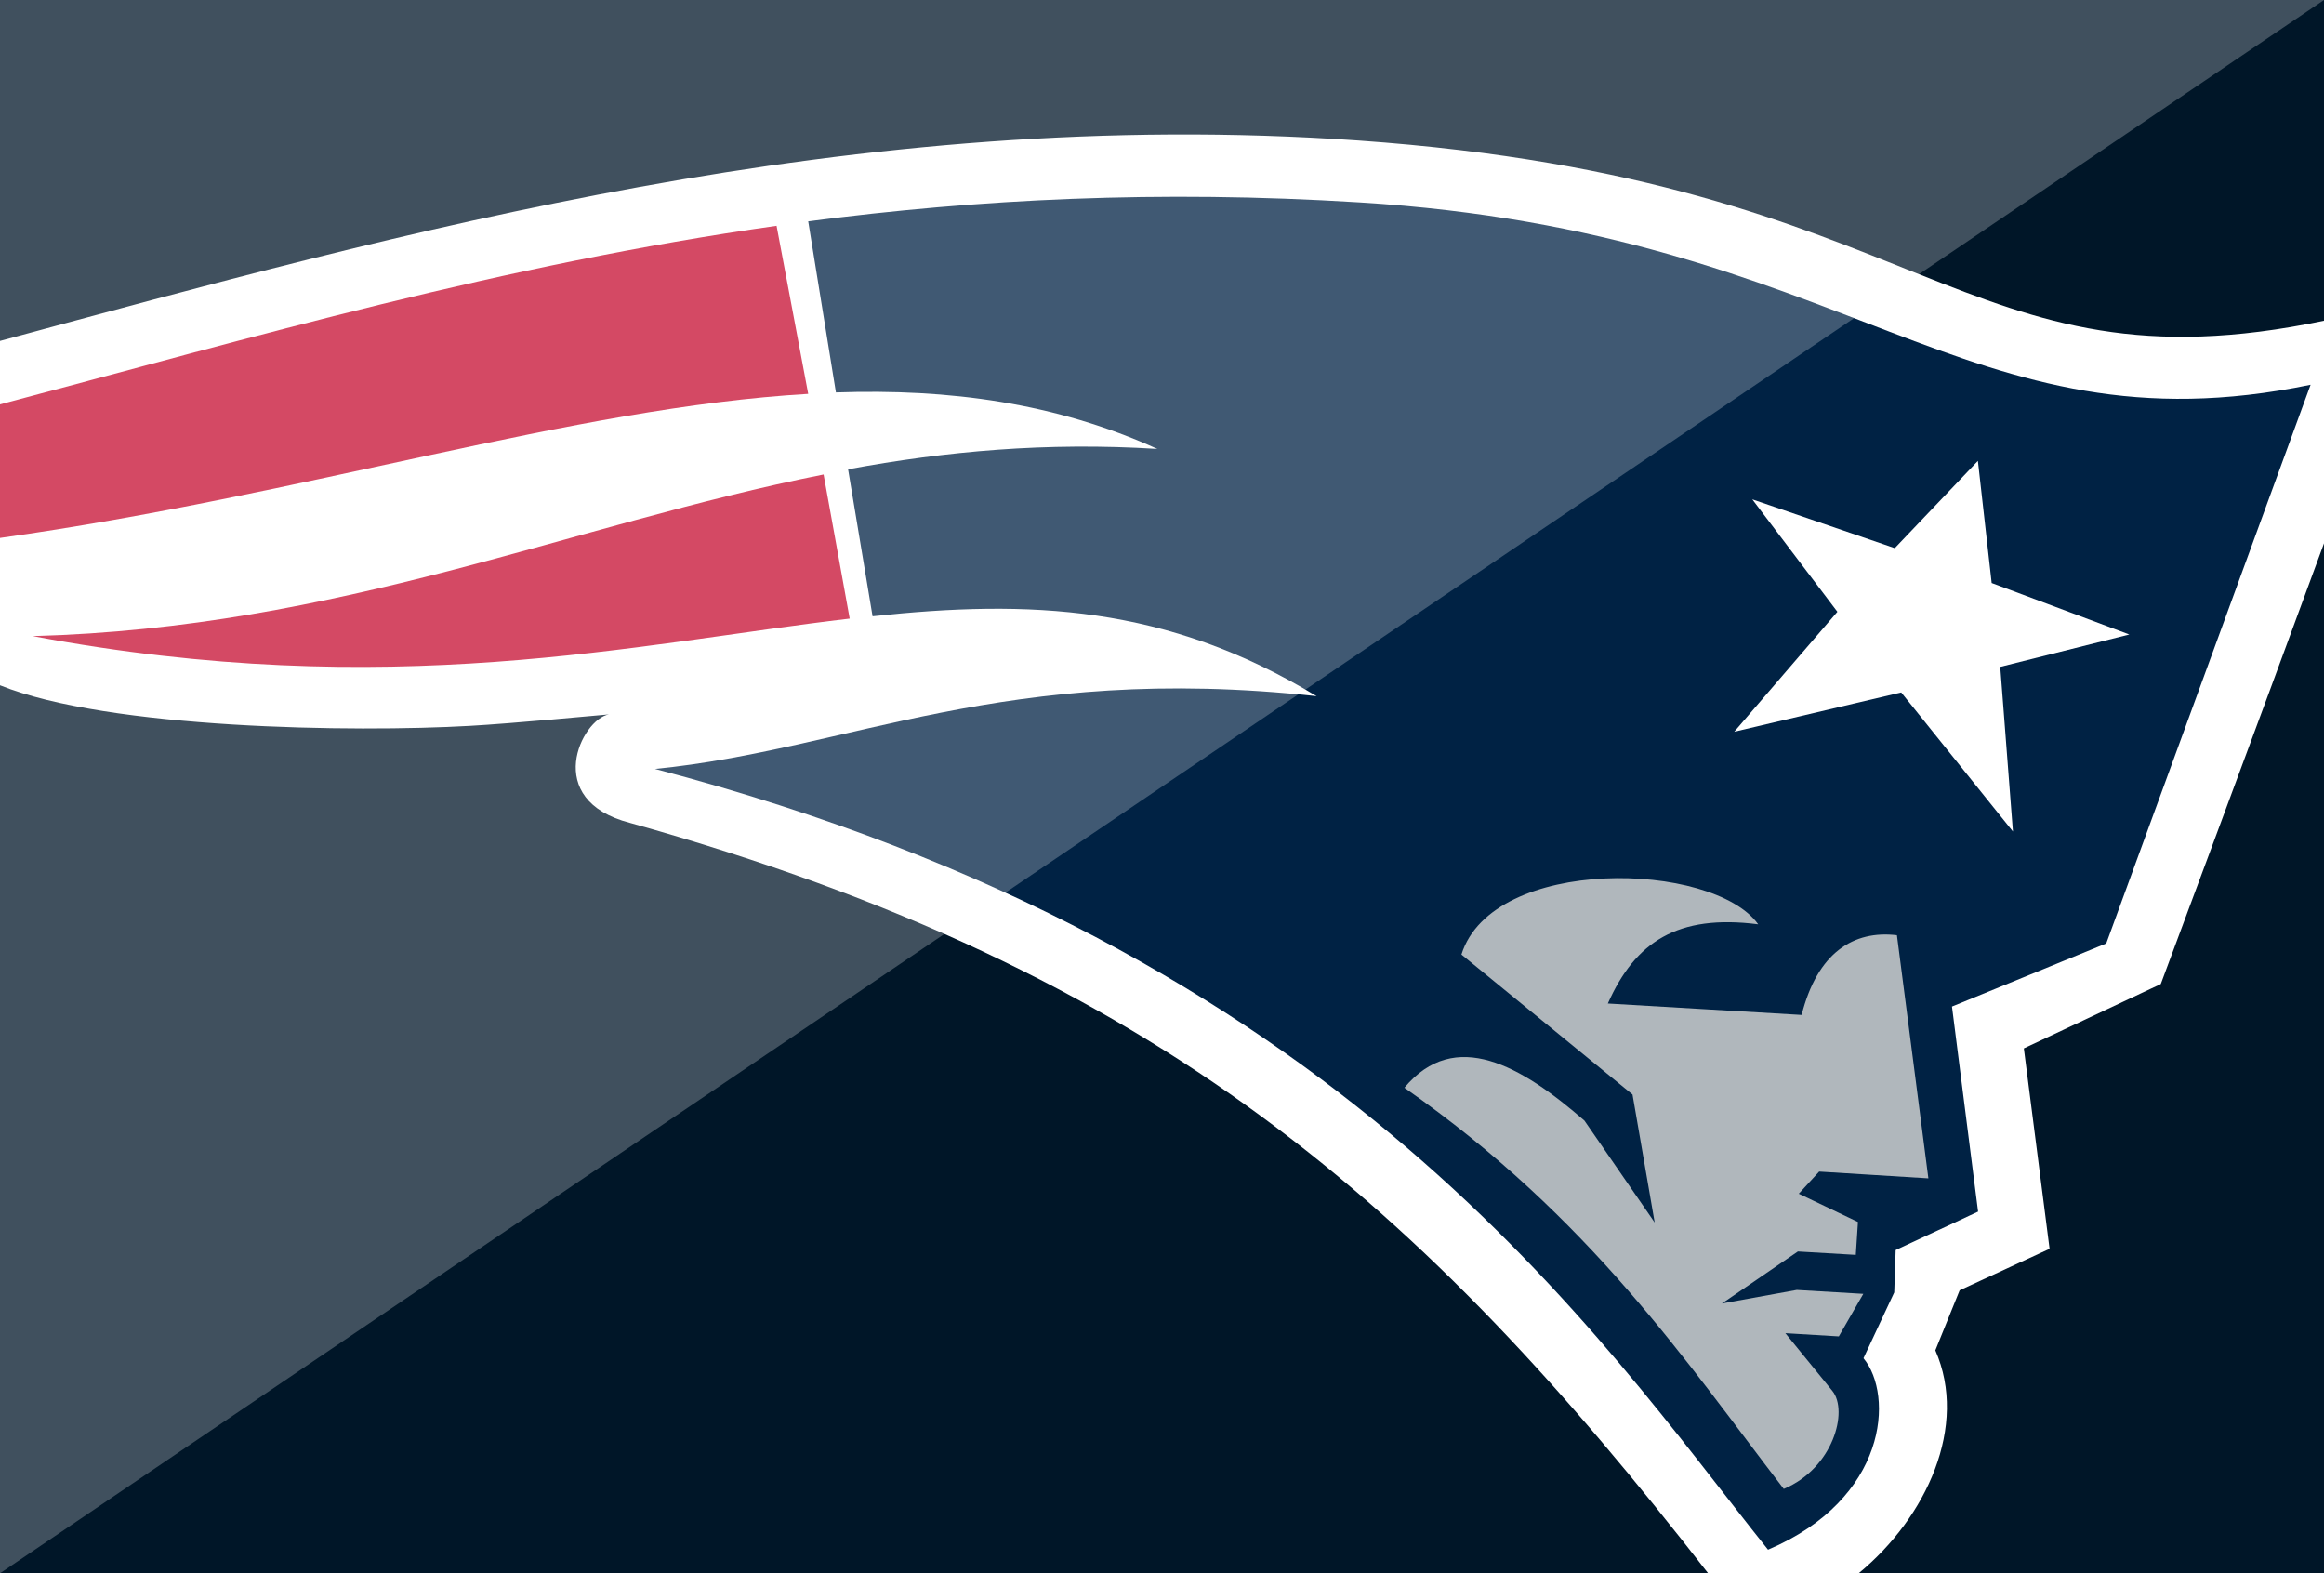
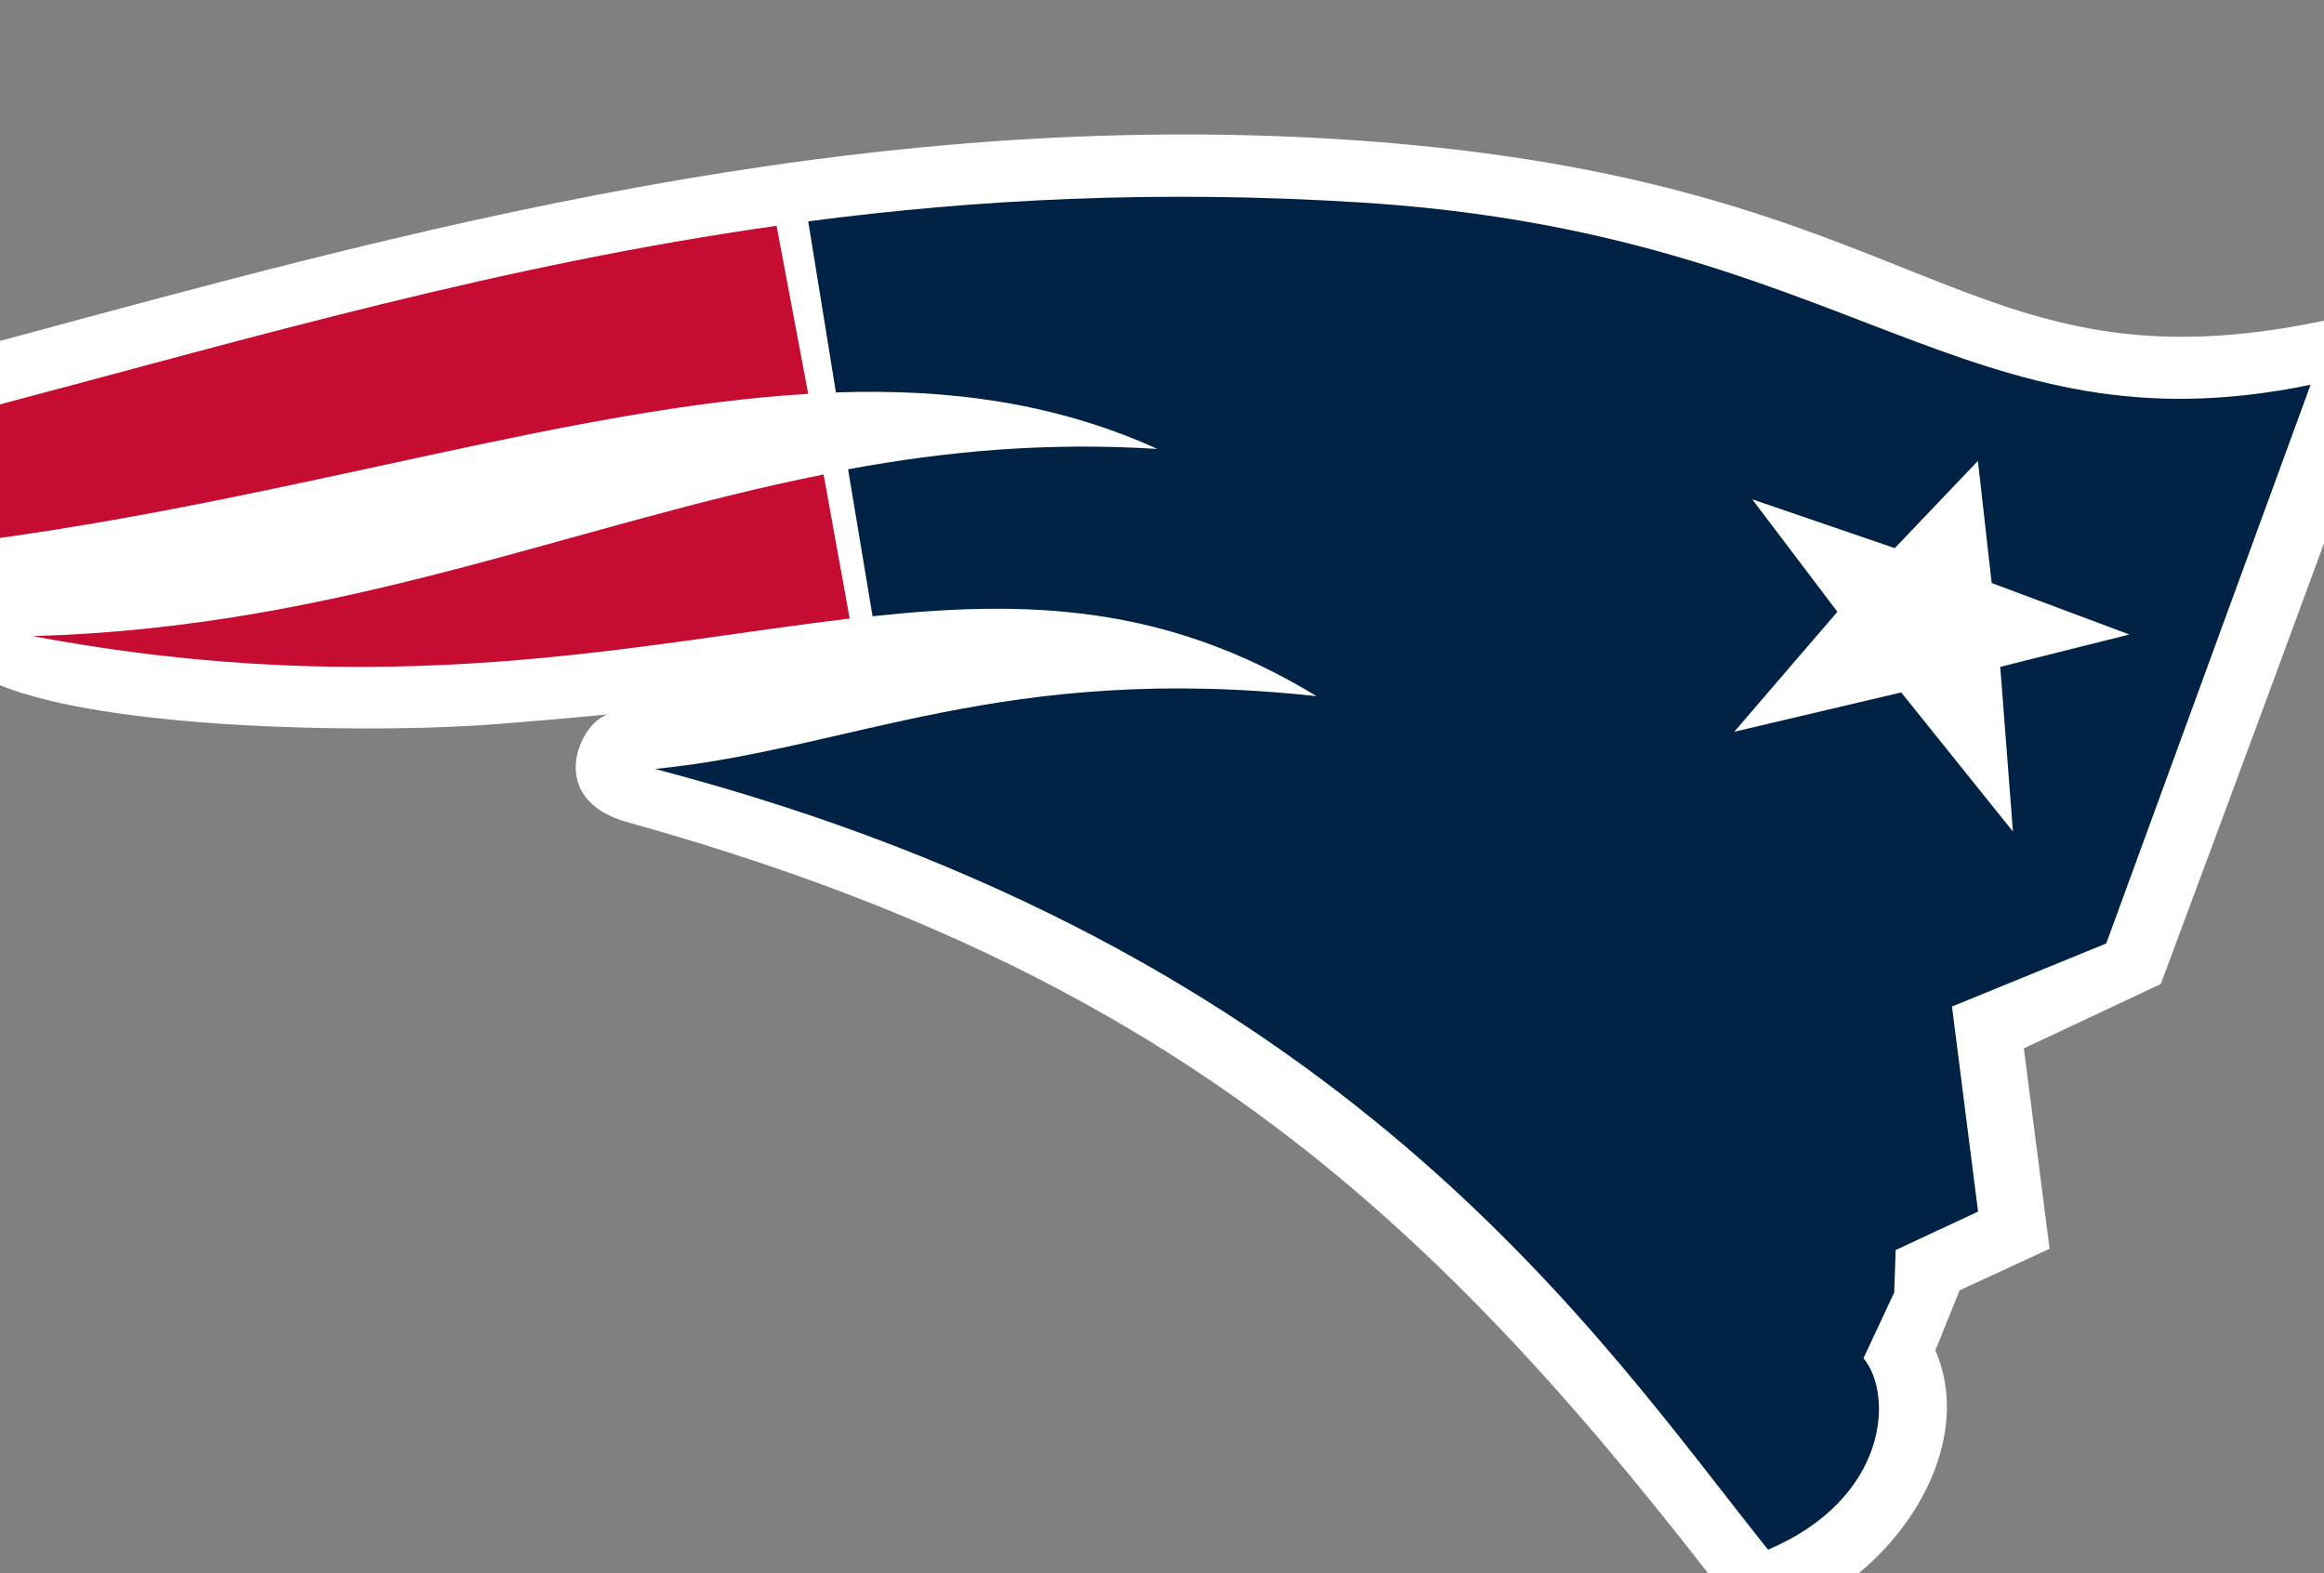
<svg xmlns="http://www.w3.org/2000/svg" version="1.1" x="0px" y="0px" viewBox="0 0 130 88" style="enable-background:new 0 0 130 88;" xml:space="preserve">
  <rect x="0" y="0" width="130" height="88" fill="#808080" stroke="none" />
  <style type="text/css">
	.st0{fill:#001628;}
	.st1{fill:none;}
	.st2{fill:#FFFFFF;}
	.st3{fill:#C60C30;}
	.st4{fill:#002244;}
	.st5{fill:#B0B7BC;}
	.st6{opacity:0.5;}
	.st7{opacity:0.5;fill:#FFFFFF;enable-background:new    ;}
</style>
  <g id="Layer_3_1_">
    <g id="Layer_2_1_">
-       <path class="st0" d="M130,0v88H33.1c0,0,0,0-0.01,0h-3.78c-0.01-0.01-0.01-0.01-0.02,0h-0.64c-0.01,0-0.02,0-0.02,0H0V0H130z" />
-     </g>
+       </g>
  </g>
  <g id="Layer_1">
    <g>
      <path class="st1" d="M130,0v88H33.1c0,0,0,0-0.01,0h-3.78c-0.01-0.01-0.01-0.01-0.02,0h-0.64c-0.01,0-0.02,0-0.02,0H0V0H130z" />
      <path class="st2" d="M130,17.94v12.45c-3.74,10.2-9.13,24.65-9.13,24.65l-7.66,3.6l1.44,11.21l-5.03,2.32l-1.36,3.36    c1.85,4.23-0.48,9.33-4.29,12.47h-8.42c-15.91-20.46-30.58-33.66-60.3-41.97c-4.97-1.28-2.71-5.81-1.19-6.07    c-0.6,0.05-5.43,0.51-7.78,0.64C19.81,40.97,6.06,40.78,0,38.33V19.07c22.37-6.04,47.73-13.2,75.99-11.21    C107.99,10.12,109.63,22.19,130,17.94z" />
      <path class="st3" d="M43.44,12.63C28.11,14.8,14.34,18.82,0,22.62v7.47c17.12-2.4,31.98-7.28,45.21-8.06L43.44,12.63z     M46.07,26.54c-14.17,2.82-27.04,8.57-44.24,9.04c19.95,3.75,33.78,0.42,45.7-0.98L46.07,26.54z" />
      <path class="st4" d="M48.81,34.47c8.74-0.94,16.44-0.64,24.84,4.47c-17.52-1.9-26.09,2.99-37.01,4.07    c38.57,10.11,52.69,31.7,62.26,43.67c6.69-2.84,7.05-8.64,5.34-10.71l1.72-3.68l0.08-2.37l4.61-2.15l-1.46-11.47l8.63-3.53    l11.43-31.25c-19.37,4.01-25.65-8.5-53.21-10.2c-11.23-0.7-21.34-0.18-30.83,1.06l1.55,9.57c6.34-0.22,12.32,0.59,17.98,3.16    c-6.23-0.39-11.84,0.13-17.3,1.14L48.81,34.47L48.81,34.47z" />
-       <path class="st5" d="M78.56,60.84c10.43,7.29,15.78,15.37,21.22,22.44c2.76-1.15,3.63-4.35,2.72-5.48l-2.63-3.23l2.99,0.18    l1.37-2.38l-3.72-0.22l-4.19,0.76l4.25-2.91l3.24,0.19l0.12-1.84l-3.31-1.58l1.14-1.24l6.11,0.38l-1.76-13.6    c-2.42-0.29-4.45,0.97-5.33,4.46l-10.84-0.64c1.53-3.45,3.9-5.01,8.41-4.43c-2.53-3.54-14.86-3.86-16.6,1.69l9.57,7.83l1.24,7.16    l-3.93-5.7C85.1,59.61,81.39,57.46,78.56,60.84L78.56,60.84z" />
      <path class="st2" d="M110.64,25.78l0.77,6.83l7.7,2.88l-7.22,1.81l0.71,9.21l-6.25-7.78l-9.34,2.2l5.77-6.71l-4.76-6.29l7.97,2.73    L110.64,25.78L110.64,25.78z" />
    </g>
  </g>
  <g id="Layer_2">
    <g id="Layer_3" class="st6">
-       <polygon class="st7" points="0,88 0,0 130,0   " />
-     </g>
+       </g>
  </g>
</svg>